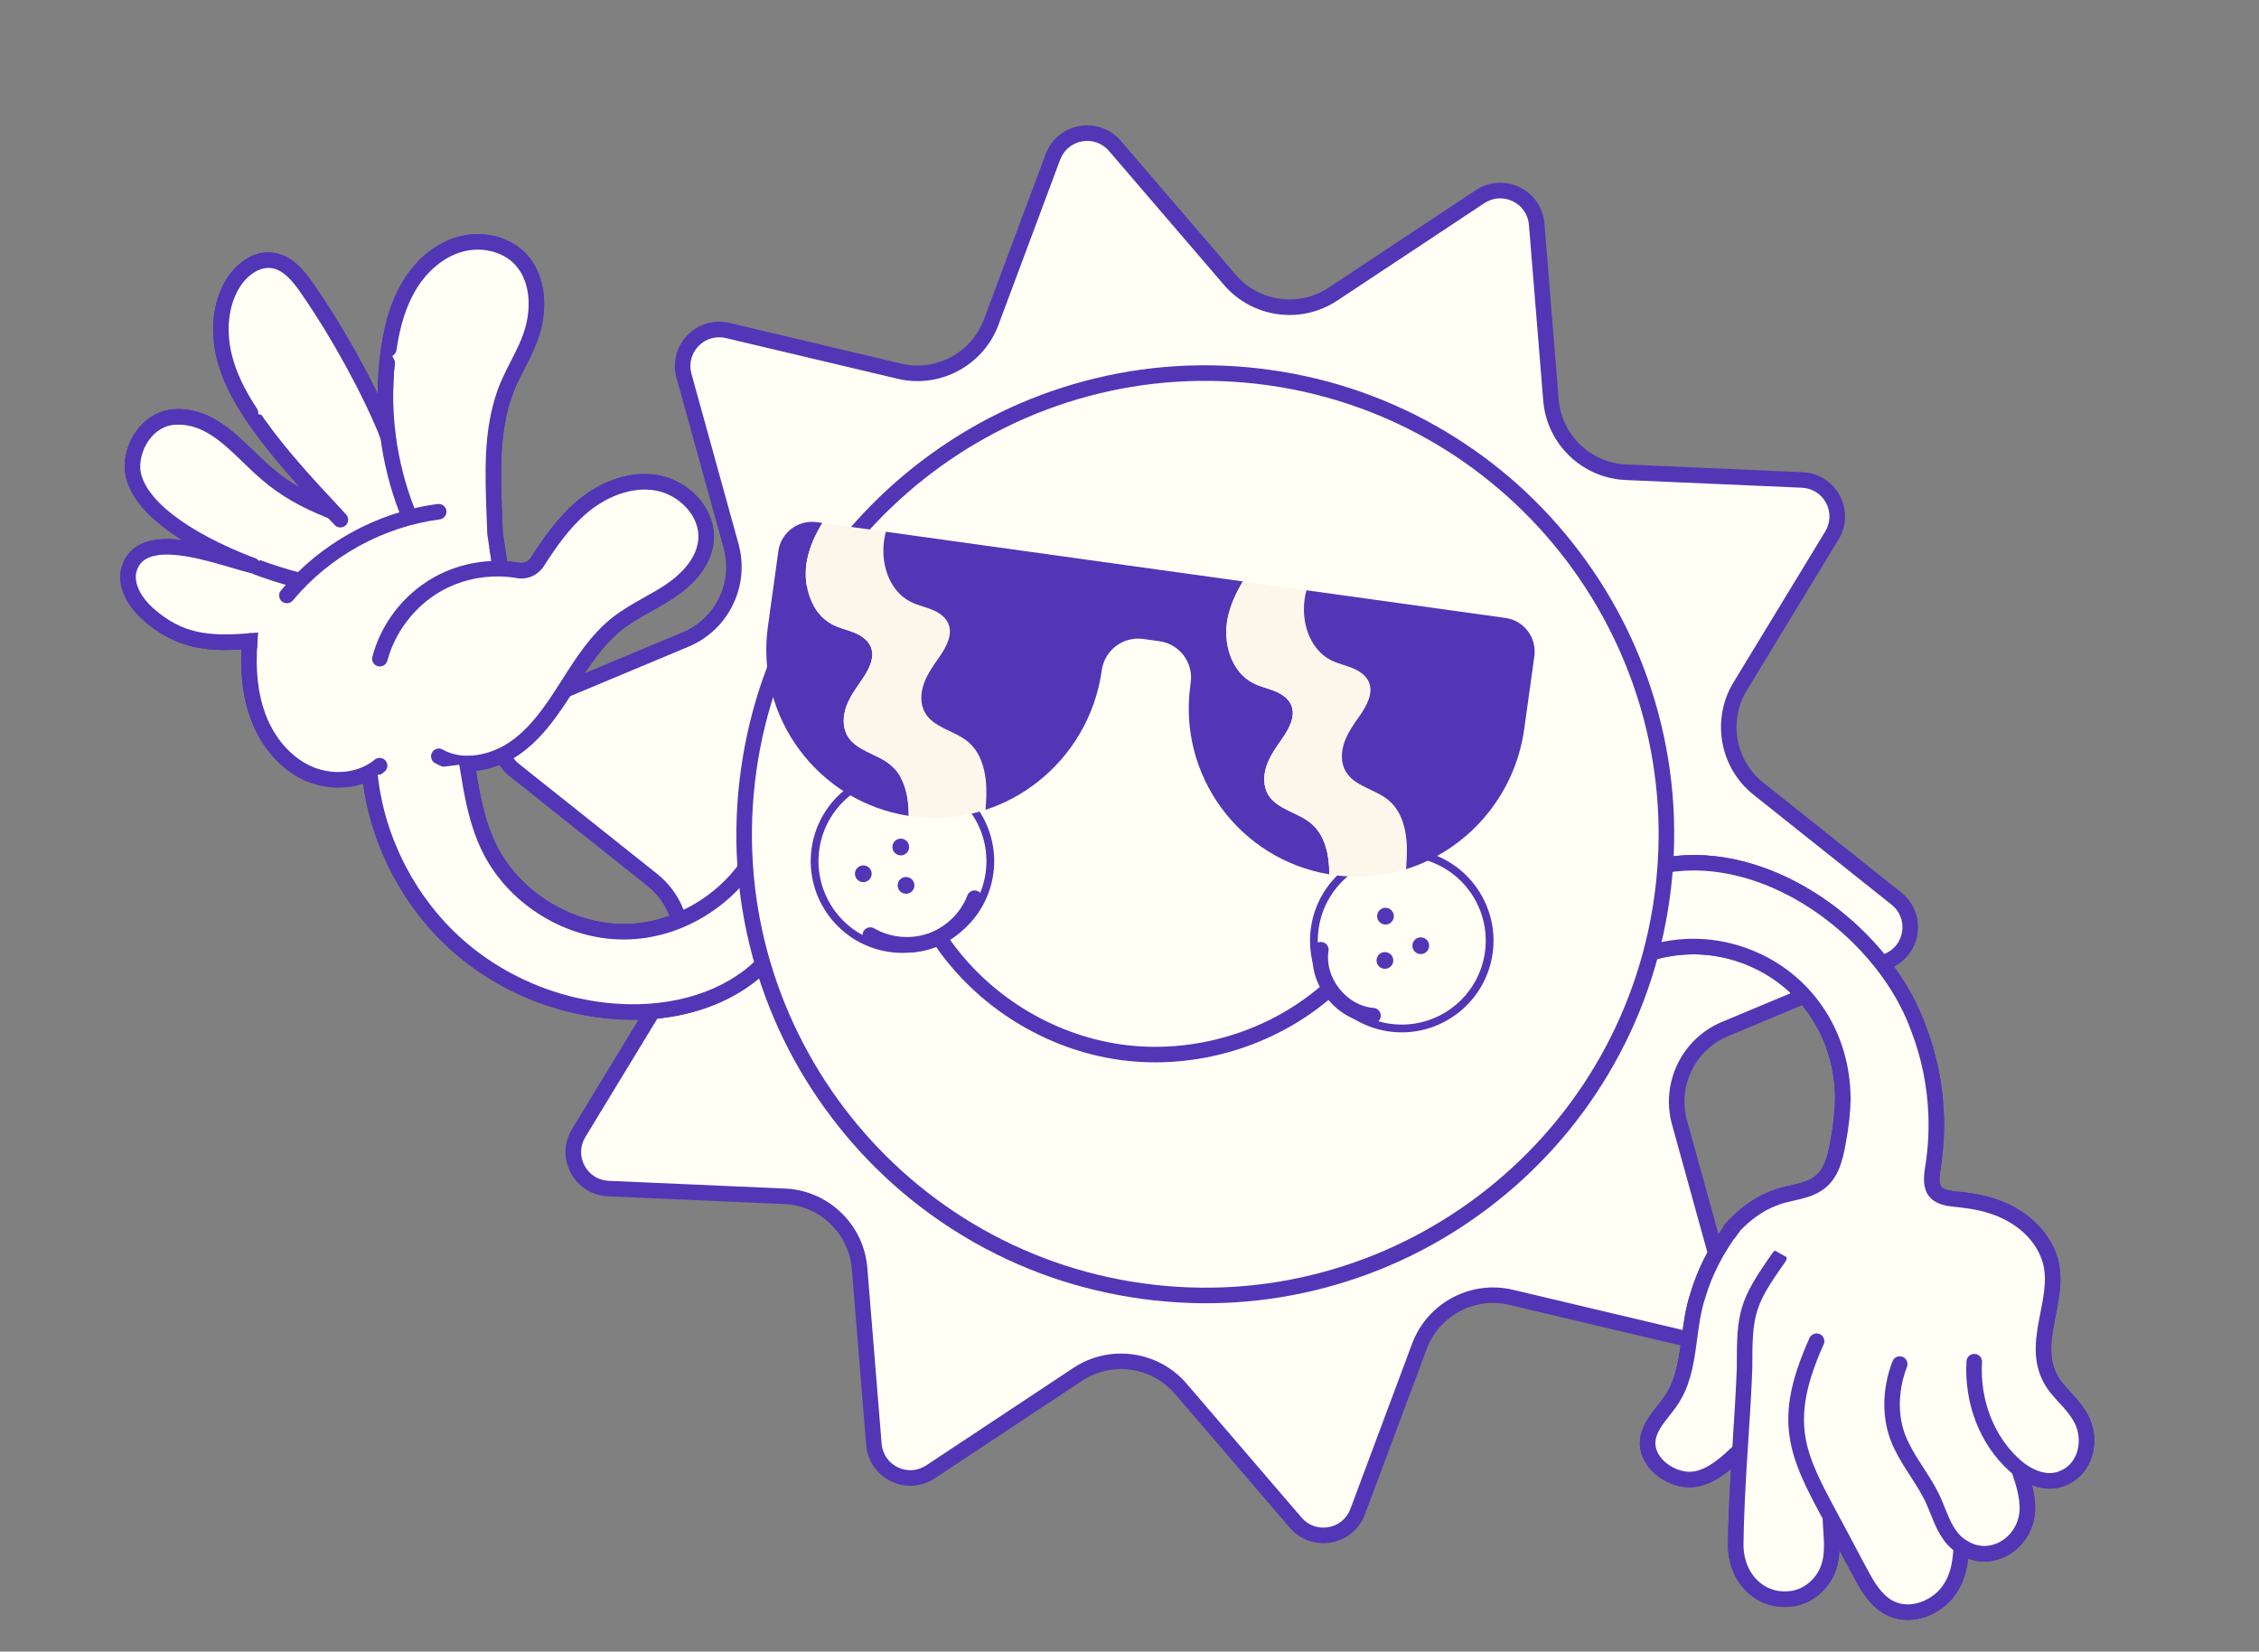
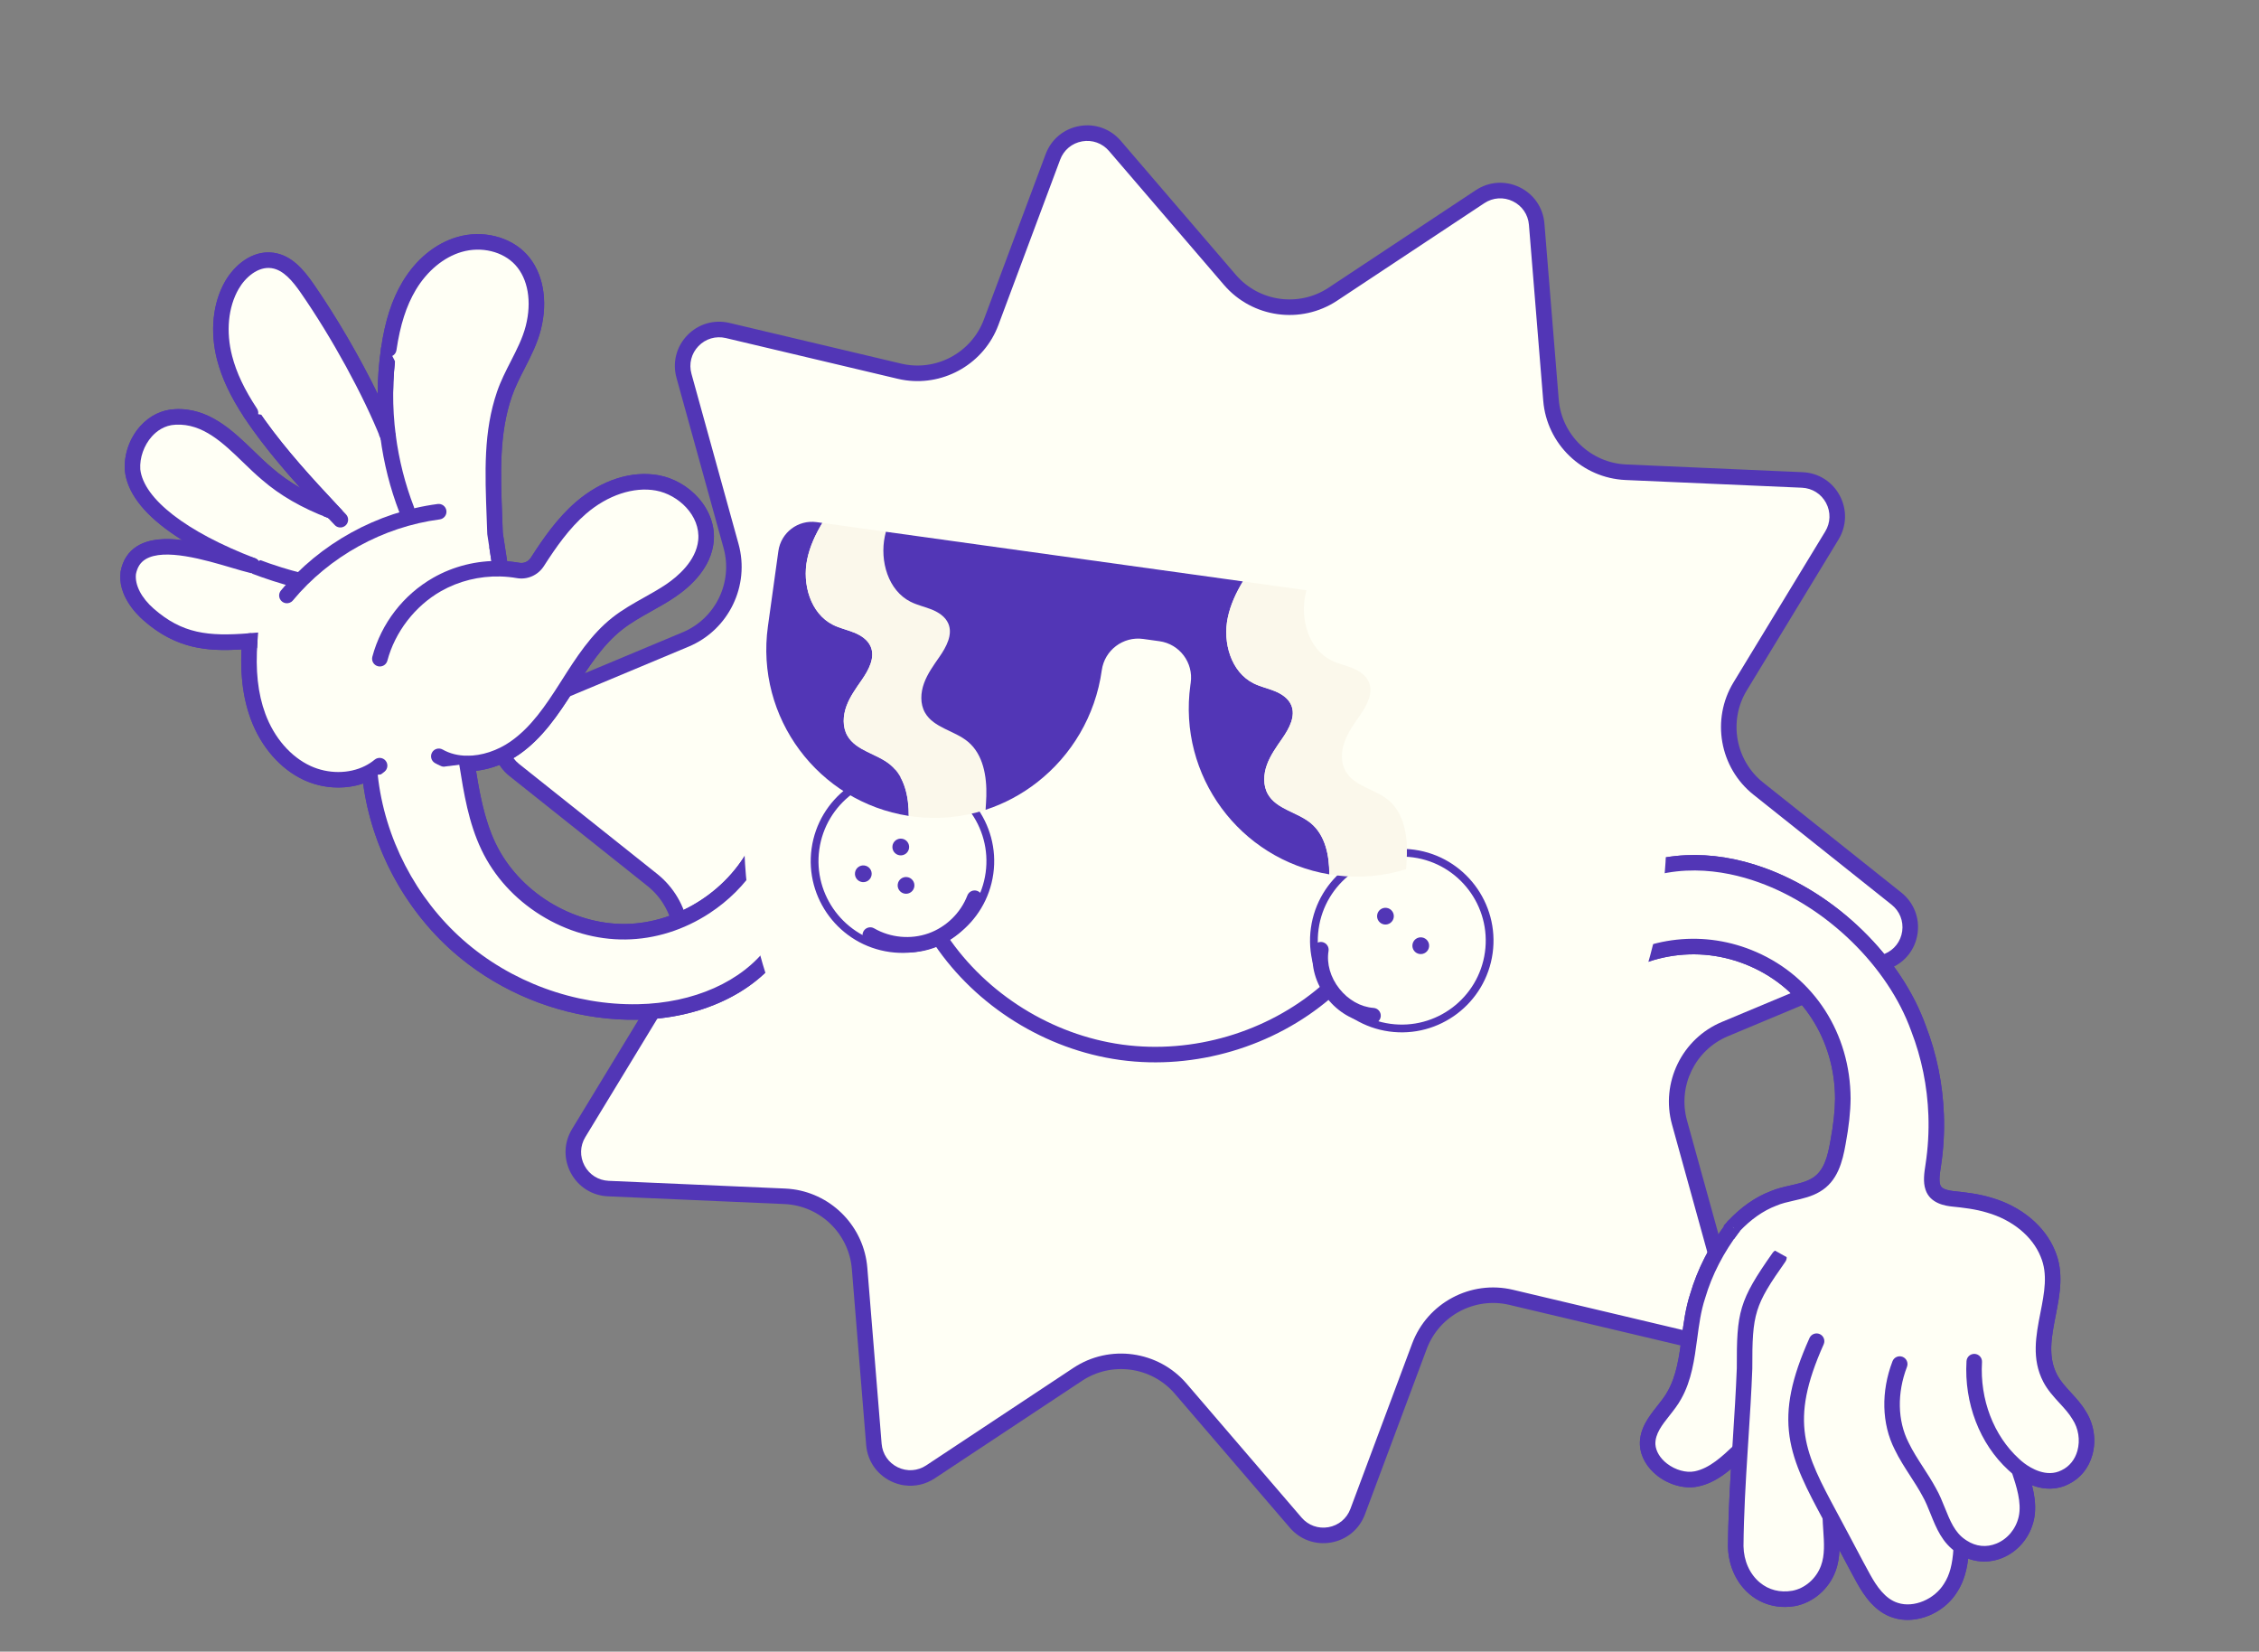
<svg xmlns="http://www.w3.org/2000/svg" width="435" height="318" viewBox="0 0 435 318" fill="none">
  <rect x="0" y="0" width="435" height="318" fill="#808080" stroke="none" />
  <g clip-path="url(#clip0_4_995)">
    <path d="M363.517 185.019L332.152 198.136C325.123 201.076 321.378 208.784 323.41 216.127L332.477 248.897C333.905 254.056 329.279 258.856 324.072 257.621L290.986 249.782C283.565 248.024 275.996 252.065 273.328 259.209L261.435 291.046C259.56 296.063 252.991 297.232 249.503 293.168L227.356 267.375C222.388 261.587 213.886 260.405 207.527 264.617L179.182 283.389C174.716 286.347 168.717 283.43 168.282 278.092L165.527 244.219C164.909 236.617 158.73 230.666 151.111 230.331L117.141 228.845C111.795 228.611 108.655 222.73 111.436 218.159L129.1 189.106C133.058 182.596 131.558 174.159 125.598 169.413L99.002 148.235C94.815 144.902 95.733 138.302 100.67 136.237L132.035 123.12C139.065 120.18 142.81 112.472 140.778 105.13L131.711 72.359C130.283 67.2 134.909 62.4 140.116 63.635L173.201 71.474C180.623 73.233 188.191 69.191 190.86 62.047L202.753 30.21C204.627 25.194 211.197 24.025 214.685 28.088L236.832 53.882C241.8 59.669 250.302 60.851 256.661 56.639L285.005 37.867C289.472 34.91 295.471 37.826 295.906 43.164L298.661 77.038C299.279 84.639 305.458 90.59 313.077 90.925L347.046 92.411C352.392 92.646 355.533 98.526 352.752 103.097L335.087 132.15C331.129 138.66 332.629 147.097 338.59 151.843L365.186 173.021C369.372 176.354 368.455 182.955 363.517 185.019Z" fill="#FFFFF5" />
    <path d="M174.148 285.985C173.268 285.863 172.399 285.6 171.565 285.195C168.823 283.863 167.036 281.252 166.791 278.212L164.036 244.339C163.479 237.503 157.898 232.124 151.043 231.824L117.074 230.338C114.029 230.204 111.355 228.521 109.92 225.832C108.485 223.144 108.573 219.983 110.158 217.38L127.823 188.327C131.381 182.475 130.023 174.844 124.666 170.579L98.07 149.401C95.687 147.503 94.515 144.569 94.934 141.551C95.354 138.533 97.282 136.031 100.093 134.855L131.458 121.737C137.776 119.095 141.164 112.125 139.337 105.524L130.27 72.754C129.456 69.817 130.233 66.754 132.347 64.558C134.461 62.364 137.495 61.473 140.459 62.174L173.545 70.013C180.217 71.592 187.058 67.943 189.459 61.518L201.352 29.681C202.419 26.825 204.848 24.8 207.852 24.267C210.854 23.733 213.832 24.796 215.819 27.11L237.966 52.905C242.435 58.11 250.116 59.178 255.837 55.391L284.181 36.616C286.724 34.933 289.879 34.723 292.622 36.055C295.364 37.387 297.15 39.998 297.398 43.038L300.153 76.911C300.709 83.747 306.295 89.126 313.145 89.426L347.115 90.912C350.16 91.044 352.834 92.729 354.268 95.418C355.703 98.108 355.615 101.266 354.033 103.871L336.368 132.923C332.81 138.775 334.168 146.406 339.525 150.671L366.121 171.849C368.504 173.748 369.676 176.681 369.257 179.699C368.837 182.717 366.908 185.221 364.098 186.395L332.733 199.513C326.415 202.155 323.027 209.125 324.854 215.726L333.921 248.496C334.735 251.434 333.958 254.497 331.844 256.693C329.73 258.886 326.696 259.775 323.732 259.076L290.646 251.237C283.976 249.659 277.132 253.308 274.732 259.732L262.839 291.569C261.771 294.426 259.343 296.451 256.339 296.984C253.337 297.517 250.359 296.456 248.372 294.14L226.225 268.345C221.758 263.14 214.074 262.072 208.354 265.86L180.01 284.632C178.239 285.804 176.17 286.262 174.15 285.981L174.148 285.985ZM152.741 228.98C160.365 230.04 166.38 236.289 167.014 244.096L169.769 277.969C169.93 279.945 171.089 281.639 172.872 282.505C174.653 283.372 176.705 283.234 178.356 282.14L206.7 263.368C213.674 258.75 223.041 260.053 228.49 266.398L250.637 292.194C251.926 293.697 253.861 294.386 255.812 294.041C257.762 293.693 259.342 292.378 260.035 290.524L271.928 258.687C274.854 250.854 283.198 246.401 291.331 248.33L324.416 256.169C326.343 256.626 328.314 256.047 329.687 254.621C331.06 253.195 331.566 251.204 331.038 249.296L321.97 216.526C319.743 208.479 323.872 199.979 331.576 196.759L362.942 183.641C364.768 182.877 366.02 181.251 366.293 179.291C366.566 177.33 365.804 175.425 364.256 174.192L337.66 153.014C331.126 147.813 329.473 138.51 333.811 131.376L351.476 102.323C352.504 100.631 352.561 98.578 351.629 96.832C350.697 95.085 348.961 93.992 346.981 93.904L313.012 92.419C304.662 92.051 297.849 85.494 297.171 77.16L294.416 43.287C294.255 41.311 293.096 39.617 291.313 38.751C289.532 37.884 287.48 38.022 285.83 39.116L257.485 57.89C250.511 62.508 241.145 61.205 235.695 54.86L213.549 29.064C212.257 27.561 210.322 26.872 208.373 27.217C206.423 27.565 204.843 28.88 204.15 30.735L192.257 62.571C189.517 69.908 182.023 74.279 174.401 73.219C173.885 73.147 173.37 73.052 172.855 72.928L139.769 65.09C137.842 64.634 135.871 65.212 134.498 66.637C133.125 68.063 132.62 70.054 133.148 71.962L142.215 104.732C144.442 112.779 140.313 121.279 132.609 124.499L101.244 137.617C99.417 138.381 98.165 140.007 97.892 141.967C97.62 143.928 98.381 145.834 99.93 147.066L126.526 168.244C133.059 173.445 134.712 182.749 130.374 189.883L112.71 218.935C111.681 220.627 111.624 222.68 112.556 224.426C113.488 226.173 115.225 227.266 117.204 227.354L151.174 228.839C151.703 228.863 152.225 228.91 152.741 228.982L152.741 228.98Z" fill="#5236B6" />
    <path d="M63.814 98.232C58.881 92.965 54 87.634 49.807 81.775C49.271 81.024 48.747 80.266 48.242 79.495C46.082 76.222 44.243 72.73 43.261 68.946C42.046 64.271 42.248 59.078 44.659 54.892C46.281 52.065 49.317 49.672 52.535 50.156C55.434 50.592 57.493 53.137 59.165 55.547C64.761 63.621 71.098 74.873 74.735 84C74.01 78.426 74.048 72.755 74.866 67.199C75.492 62.964 76.592 58.725 78.783 55.048C80.974 51.367 84.361 48.266 88.472 47.069C92.589 45.87 97.422 46.831 100.32 49.987C103.463 53.403 103.837 58.633 102.685 63.132C101.536 67.631 98.641 71.486 97.134 75.879C94.314 84.112 94.98 92.759 95.321 102.708L96.361 109.495C97.508 109.525 98.657 109.635 99.785 109.833C101.233 110.084 102.689 109.413 103.482 108.174C105.905 104.395 108.494 100.701 111.878 97.778C115.915 94.297 121.337 92.018 126.58 92.978C131.823 93.937 136.451 98.824 135.94 104.129C135.547 108.149 132.507 111.432 129.167 113.701C125.824 115.965 122.035 117.555 118.861 120.057C114.781 123.269 111.972 127.785 109.18 132.169C106.394 136.55 103.436 141 99.178 143.98C96.491 145.858 93.157 147.028 89.919 146.996L89.92 147.056C90.79 152.489 91.689 158.004 94.055 162.97C98.764 172.841 109.49 179.519 120.427 179.389C131.361 179.256 141.923 172.319 146.389 162.34L149.455 182.57C143.676 190.889 133.013 194.641 122.888 194.839C110.297 195.076 97.678 190.449 88.231 182.129C78.782 173.805 72.599 161.87 71.251 149.35L70.962 148.803C67.374 150.606 62.864 150.535 59.175 148.83C54.702 146.764 51.421 142.597 49.704 137.98C47.989 133.37 47.71 128.321 48.093 123.414C40.397 124.034 34.736 123.677 28.617 118.312C26.361 116.341 24.318 113.388 24.7 110.302C26.486 100.806 42.587 107.458 48.605 108.881C38.717 105.109 26.376 98.452 25.529 90.478C25.2 85.696 28.689 80.469 33.756 80.276C41.357 79.874 46.182 86.851 51.426 91.24C55.029 94.374 59.264 96.644 63.712 98.33L63.813 98.234L63.814 98.232Z" fill="#FFFFF5" />
    <path d="M114.874 195.852C104.708 194.439 94.946 190.037 87.244 183.255C77.861 174.987 71.599 163.243 69.929 150.856C66.343 152.069 62.135 151.85 58.55 150.192C54.021 148.098 50.288 143.839 48.307 138.506C46.86 134.618 46.266 130.196 46.501 125.033C39.98 125.446 33.964 124.991 27.637 119.439C26.128 118.121 22.67 114.571 23.223 110.12L23.229 110.074L23.235 110.027C23.648 107.836 24.733 106.189 26.462 105.132C28.741 103.739 31.83 103.58 35.098 103.987C34.322 103.502 33.558 102.999 32.818 102.476C27.429 98.663 24.477 94.678 24.048 90.637L24.042 90.582C23.834 87.541 24.948 84.348 27.024 82.037C28.82 80.036 31.188 78.882 33.692 78.784C40.196 78.445 44.815 82.916 48.89 86.861C50.093 88.024 51.229 89.124 52.39 90.096L52.411 90.114C54.03 91.523 55.824 92.792 57.819 93.934C54.6 90.358 51.427 86.603 48.595 82.646C47.99 81.799 47.469 81.039 46.995 80.317C44.419 76.411 42.723 72.814 41.817 69.325C40.398 63.857 40.963 58.326 43.365 54.15C45.03 51.247 48.464 48.083 52.675 48.669C52.702 48.673 52.73 48.676 52.76 48.681C56.153 49.191 58.436 51.874 60.395 54.699C64.825 61.088 69.291 68.782 72.726 75.833C72.737 72.868 72.956 69.91 73.389 66.985C74.166 61.725 75.473 57.69 77.503 54.286C80.093 49.936 83.842 46.863 88.059 45.637C92.917 44.221 98.288 45.563 101.426 48.979C104.574 52.4 105.589 57.831 104.138 63.504C103.458 66.163 102.223 68.578 101.03 70.915C100.083 72.764 99.19 74.514 98.553 76.367C96.097 83.537 96.384 91.068 96.717 99.789C96.751 100.706 96.786 101.633 96.819 102.572L97.661 108.067C98.476 108.129 99.275 108.227 100.052 108.363C100.899 108.505 101.75 108.121 102.231 107.371C104.638 103.616 107.355 99.719 110.91 96.649C115.811 92.424 121.627 90.551 126.857 91.509C129.752 92.039 132.556 93.656 134.552 95.942C136.691 98.398 137.716 101.356 137.435 104.274C136.947 109.253 133.131 112.821 130.015 114.938C128.542 115.936 126.992 116.805 125.493 117.644C123.454 118.786 121.53 119.863 119.794 121.232C116.037 124.191 113.325 128.456 110.701 132.579L110.45 132.975C107.459 137.677 104.414 142.15 100.044 145.209C97.52 146.971 94.546 148.096 91.661 148.409C92.434 153.16 93.347 157.991 95.414 162.331C99.846 171.62 110.127 178.021 120.419 177.898C130.709 177.775 140.83 171.126 145.035 161.734L147.115 157.088L151.031 182.938L150.692 183.425C145.239 191.275 134.86 196.103 122.925 196.336C120.237 196.387 117.545 196.222 114.881 195.851L114.874 195.852ZM71.601 146.814L72.704 148.909L72.734 149.194C74.042 161.338 80.05 172.935 89.216 181.012C98.382 189.081 110.644 193.578 122.858 193.347C133.586 193.138 142.887 188.98 147.886 182.196L145.575 166.939C143.307 170.41 140.279 173.429 136.654 175.81C131.7 179.062 126.097 180.818 120.445 180.885C114.794 180.953 109.147 179.334 104.115 176.202C99.084 173.071 95.14 168.72 92.707 163.617C90.222 158.403 89.319 152.757 88.444 147.295L88.427 147.189L88.4 145.489L89.933 145.504C92.725 145.53 95.783 144.53 98.319 142.757C102.241 140.013 104.986 135.975 107.916 131.37L108.167 130.976C110.926 126.641 113.776 122.159 117.932 118.886C119.852 117.375 121.97 116.188 124.019 115.04C125.463 114.229 126.96 113.392 128.324 112.467C130.44 111.028 134.052 108.012 134.446 103.988C134.903 99.259 130.605 95.238 126.306 94.451C122.034 93.667 116.997 95.336 112.848 98.913C109.582 101.731 107.019 105.419 104.734 108.984C103.602 110.75 101.557 111.662 99.524 111.308C98.495 111.126 97.416 111.021 96.317 110.991L95.069 110.958L93.822 102.761C93.788 101.794 93.753 100.843 93.718 99.902C93.374 90.882 93.078 83.095 95.713 75.397C96.419 73.341 97.403 71.415 98.356 69.553C99.528 67.263 100.633 65.099 101.232 62.764C102.432 58.074 101.676 53.678 99.216 51.002C96.828 48.404 92.678 47.4 88.885 48.507C85.447 49.507 82.231 52.171 80.06 55.814C78.238 58.872 77.055 62.558 76.336 67.418C75.539 72.826 75.496 78.339 76.208 83.808L77.745 95.612L73.337 84.554C69.961 76.084 63.912 65.031 57.928 56.397C56.351 54.123 54.578 51.973 52.304 51.631C52.289 51.629 52.272 51.627 52.257 51.625C49.692 51.268 47.241 53.376 45.946 55.634C43.928 59.137 43.475 63.851 44.7 68.566C45.534 71.775 47.054 74.983 49.482 78.667C49.935 79.359 50.438 80.089 51.017 80.902C55.181 86.72 60.157 92.146 64.897 97.205L65.908 98.286L64.056 100.057L63.175 99.723C58.148 97.817 53.867 95.344 50.45 92.372C49.21 91.333 47.985 90.147 46.801 89.002C42.984 85.308 39.037 81.487 33.829 81.763L33.808 81.765C31.638 81.847 30.125 83.042 29.237 84.029C27.72 85.717 26.869 88.134 27.012 90.342C27.64 96.028 35.905 102.433 49.132 107.48L48.254 110.331C47.259 110.095 46.045 109.737 44.642 109.322C39.455 107.788 31.617 105.471 28.01 107.677C27.032 108.276 26.43 109.208 26.171 110.528C25.934 112.619 27.21 115.103 29.593 117.185C35.081 121.999 40.087 122.557 47.966 121.924L49.712 121.783L49.575 123.529C49.148 129.002 49.646 133.559 51.096 137.458C52.804 142.057 55.974 145.708 59.793 147.472C63.16 149.026 67.178 149.025 70.281 147.466L71.591 146.808L71.601 146.814Z" fill="#5236B6" />
    <path d="M74.864 67.203C74.045 72.761 74.007 78.43 74.733 84.004C75.359 88.832 76.558 93.588 78.311 98.131" fill="#FFFFF5" />
    <path d="M78.105 99.611C77.584 99.539 77.117 99.194 76.914 98.667C75.127 94.036 73.894 89.167 73.249 84.195C72.501 78.453 72.548 72.663 73.383 66.982C73.502 66.168 74.255 65.607 75.067 65.72L75.08 65.722C75.898 65.842 76.46 66.601 76.34 67.419C75.543 72.827 75.5 78.342 76.212 83.811C76.828 88.547 78 93.185 79.703 97.593C80.001 98.364 79.615 99.228 78.845 99.526C78.599 99.622 78.346 99.647 78.102 99.613L78.105 99.611Z" fill="#5236B6" />
    <path d="M74.864 67.203C75.489 62.967 76.589 58.729 78.78 55.052C80.971 51.371 84.358 48.269 88.47 47.073C92.586 45.874 97.419 46.835 100.318 49.991C103.46 53.407 103.834 58.637 102.683 63.136C101.533 67.635 98.639 71.49 97.131 75.883C94.311 84.116 94.978 92.763 95.319 102.712L96.358 109.499" fill="#FFFFF5" />
    <path d="M96.155 110.979C95.518 110.891 94.986 110.394 94.885 109.725L93.845 102.938C93.836 102.881 93.831 102.822 93.828 102.764C93.795 101.797 93.759 100.846 93.724 99.905C93.38 90.885 93.084 83.098 95.719 75.4C96.425 73.344 97.409 71.418 98.362 69.556C99.534 67.266 100.639 65.102 101.238 62.767C102.438 58.077 101.682 53.681 99.222 51.005C96.834 48.407 92.684 47.403 88.891 48.51C85.453 49.51 82.237 52.174 80.066 55.817C78.244 58.875 77.061 62.561 76.342 67.421C76.222 68.235 75.47 68.796 74.658 68.683L74.645 68.681C73.827 68.561 73.265 67.802 73.385 66.984C74.162 61.724 75.469 57.689 77.498 54.287C80.088 49.937 83.838 46.865 88.055 45.638C92.913 44.222 98.284 45.564 101.422 48.98C104.57 52.402 105.585 57.833 104.134 63.506C103.454 66.164 102.219 68.579 101.025 70.916C100.078 72.766 99.186 74.515 98.549 76.369C96.092 83.538 96.379 91.07 96.712 99.791C96.746 100.707 96.781 101.635 96.815 102.573L97.841 109.274C97.966 110.089 97.406 110.852 96.59 110.977C96.443 111 96.298 110.999 96.157 110.98L96.155 110.979Z" fill="#5236B6" />
    <path d="M48.241 79.497C48.746 80.268 49.273 81.026 49.806 81.778C53.999 87.636 58.878 92.969 63.813 98.234C64.391 98.844 64.965 99.457 65.542 100.067" fill="#FFFFF5" />
    <path d="M65.336 101.546C65.013 101.501 64.702 101.35 64.459 101.094C64.171 100.791 63.888 100.489 63.601 100.183C63.311 99.876 63.02 99.568 62.729 99.26C57.916 94.122 52.863 88.614 48.591 82.643C47.986 81.796 47.465 81.036 46.992 80.315C46.538 79.624 46.731 78.698 47.422 78.245C48.112 77.791 49.038 77.984 49.492 78.675C49.943 79.365 50.446 80.094 51.025 80.908C55.189 86.726 60.164 92.152 64.904 97.211C65.192 97.514 65.485 97.826 65.778 98.136C66.062 98.437 66.344 98.737 66.627 99.037C67.195 99.635 67.169 100.583 66.57 101.15C66.228 101.476 65.77 101.606 65.336 101.546Z" fill="#5236B6" />
    <path d="M74.73 84.004C71.093 74.877 64.759 63.625 59.16 55.551C57.488 53.141 55.429 50.595 52.53 50.16C49.31 49.675 46.276 52.071 44.654 54.896C42.244 59.082 42.044 64.273 43.256 68.949C44.239 72.731 46.08 76.223 48.237 79.498" fill="#FFFFF5" />
    <path d="M74.526 85.485C74.013 85.413 73.549 85.075 73.343 84.557C69.967 76.087 63.918 65.034 57.934 56.4C56.357 54.126 54.584 51.976 52.31 51.634C52.295 51.632 52.278 51.63 52.264 51.627C49.698 51.271 47.247 53.379 45.952 55.637C43.934 59.14 43.481 63.854 44.706 68.569C45.54 71.778 47.06 74.986 49.488 78.67C49.942 79.358 49.753 80.287 49.064 80.741C48.376 81.195 47.447 81.005 46.993 80.317C44.413 76.406 42.719 72.811 41.811 69.322C40.392 63.854 40.957 58.323 43.361 54.147C45.026 51.244 48.46 48.081 52.671 48.666C52.699 48.67 52.726 48.674 52.756 48.678C56.149 49.188 58.432 51.871 60.391 54.696C66.494 63.499 72.668 74.786 76.12 83.449C76.425 84.216 76.052 85.085 75.285 85.392C75.037 85.491 74.776 85.519 74.526 85.485Z" fill="#5236B6" />
    <path d="M48.623 108.886C51.88 110.13 54.871 111.057 57.091 111.62L48.623 108.886Z" fill="#FFFFF5" />
    <path d="M56.887 113.099C56.832 113.091 56.78 113.082 56.724 113.067C54.156 112.417 51.09 111.428 48.089 110.282C47.317 109.987 46.931 109.123 47.225 108.351C47.52 107.579 48.383 107.193 49.156 107.488C53.062 108.982 56.034 109.809 57.456 110.168C58.256 110.37 58.74 111.183 58.538 111.983C58.351 112.729 57.63 113.2 56.885 113.096L56.887 113.099Z" fill="#5236B6" />
    <path d="M63.712 98.33C59.264 96.644 55.029 94.374 51.426 91.24C46.182 86.851 41.357 79.874 33.756 80.276C28.689 80.469 25.2 85.696 25.529 90.478C26.375 98.454 38.717 105.109 48.605 108.881" fill="#FFFFF5" />
    <path d="M48.401 110.364C48.291 110.349 48.18 110.321 48.072 110.28C43.881 108.682 37.832 106.03 32.814 102.477C27.424 98.665 24.473 94.68 24.043 90.638C24.041 90.621 24.04 90.601 24.038 90.584C23.829 87.543 24.944 84.35 27.02 82.039C28.816 80.038 31.184 78.884 33.687 78.786C40.189 78.446 44.81 82.917 48.886 86.862C50.089 88.026 51.225 89.126 52.385 90.098L52.407 90.116C55.603 92.897 59.473 95.127 64.24 96.935C65.012 97.228 65.401 98.09 65.108 98.862C64.815 99.634 63.953 100.021 63.181 99.731C58.153 97.824 53.873 95.351 50.455 92.38C49.216 91.341 47.99 90.157 46.806 89.009C42.989 85.316 39.043 81.495 33.835 81.771C33.829 81.77 33.82 81.771 33.813 81.772C31.644 81.854 30.13 83.049 29.243 84.036C27.725 85.724 26.874 88.141 27.017 90.349C27.645 96.035 35.91 102.44 49.137 107.487C49.909 107.782 50.295 108.644 50.001 109.416C49.747 110.079 49.073 110.458 48.399 110.364L48.401 110.364Z" fill="#5236B6" />
    <path d="M48.623 108.886L48.604 108.883C42.587 107.462 26.486 100.808 24.7 110.304C24.316 113.39 26.358 116.345 28.617 118.314C34.735 123.682 40.399 124.036 48.093 123.416" fill="#FFFFF5" />
    <path d="M39.191 124.888C35.33 124.351 31.541 122.867 27.633 119.439C26.124 118.121 22.666 114.57 23.218 110.12C23.223 110.088 23.227 110.058 23.231 110.027C23.644 107.836 24.729 106.188 26.458 105.131C31.198 102.233 39.462 104.676 45.496 106.459C46.851 106.859 48.021 107.205 48.935 107.423C49.687 107.592 50.204 108.313 50.096 109.089C49.982 109.907 49.236 110.478 48.418 110.364L48.401 110.362C48.354 110.356 48.308 110.347 48.262 110.336C47.267 110.101 46.053 109.742 44.649 109.327C39.462 107.793 31.625 105.477 28.017 107.683C27.04 108.282 26.438 109.214 26.179 110.534C25.942 112.624 27.218 115.108 29.601 117.19C35.089 122.004 40.095 122.562 47.974 121.929C48.798 121.862 49.517 122.476 49.583 123.3C49.65 124.122 49.037 124.843 48.213 124.909C45.106 125.158 42.127 125.298 39.189 124.89L39.191 124.888Z" fill="#5236B6" />
    <path d="M73.145 126.828C74.735 120.854 78.801 115.581 84.175 112.528C87.86 110.43 92.127 109.4 96.363 109.499C97.51 109.529 98.658 109.64 99.786 109.837C101.235 110.088 102.69 109.418 103.484 108.178C105.906 104.4 108.496 100.705 111.88 97.782C115.916 94.302 121.338 92.022 126.581 92.982C131.825 93.942 136.453 98.828 135.941 104.134C135.548 108.153 132.509 111.437 129.169 113.706C125.825 115.97 122.036 117.56 118.862 120.061C114.783 123.273 111.973 127.789 109.182 132.174C106.395 136.555 103.437 141.005 99.179 143.985C96.493 145.862 93.159 147.033 89.921 147C88.026 146.985 86.171 146.557 84.498 145.615" fill="#FFFFF5" />
    <path d="M88.099 148.366C86.545 148.15 85.092 147.666 83.766 146.921C83.047 146.517 82.792 145.604 83.196 144.884C83.6 144.164 84.511 143.909 85.233 144.313C86.614 145.092 88.197 145.493 89.935 145.506C92.729 145.533 95.787 144.533 98.326 142.758C102.247 140.014 104.992 135.976 107.922 131.371L108.173 130.977C110.932 126.642 113.782 122.16 117.939 118.887C119.859 117.376 121.977 116.189 124.025 115.04C125.47 114.23 126.966 113.393 128.33 112.468C130.447 111.029 134.059 108.013 134.452 103.989C134.909 99.26 130.611 95.239 126.312 94.451C122.034 93.667 117.003 95.337 112.854 98.914C109.588 101.732 107.025 105.42 104.74 108.985C103.609 110.751 101.563 111.663 99.53 111.309C98.501 111.127 97.423 111.022 96.323 110.992C92.286 110.896 88.34 111.876 84.915 113.825C79.927 116.663 76.066 121.666 74.59 127.212C74.377 128.011 73.557 128.483 72.761 128.273C71.963 128.061 71.488 127.242 71.7 126.444C73.403 120.045 77.681 114.501 83.435 111.228C87.331 109.011 91.812 107.896 96.396 108.006C97.648 108.04 98.873 108.16 100.043 108.366C100.89 108.508 101.741 108.124 102.222 107.374C104.629 103.619 107.346 99.722 110.901 96.652C115.802 92.427 121.618 90.554 126.848 91.512C129.743 92.042 132.547 93.659 134.542 95.945C136.682 98.401 137.707 101.359 137.426 104.277C136.938 109.256 133.122 112.824 130.006 114.941C128.533 115.939 126.983 116.808 125.484 117.647C123.445 118.789 121.521 119.866 119.785 121.235C116.028 124.194 113.316 128.459 110.692 132.582L110.441 132.978C107.45 137.68 104.405 142.153 100.035 145.212C96.998 147.333 93.306 148.532 89.904 148.499C89.288 148.495 88.685 148.45 88.097 148.368L88.099 148.366Z" fill="#5236B6" />
    <path d="M48.094 123.418C47.711 128.327 47.99 133.374 49.706 137.985C51.42 142.602 54.704 146.768 59.176 148.835C62.865 150.54 67.376 150.611 70.964 148.807C71.721 148.43 72.439 147.963 73.1 147.414" fill="#FFFFF5" />
    <path d="M62.94 151.473C61.43 151.263 59.941 150.836 58.546 150.191C54.017 148.098 50.284 143.838 48.303 138.505C46.698 134.188 46.141 129.215 46.604 123.301C46.669 122.478 47.388 121.863 48.211 121.927C49.036 121.993 49.65 122.712 49.585 123.535C49.158 129.007 49.656 133.565 51.106 137.464C52.814 142.062 55.984 145.713 59.803 147.477C63.169 149.032 67.188 149.03 70.291 147.472C70.956 147.14 71.578 146.735 72.145 146.266C72.781 145.74 73.724 145.828 74.25 146.462C74.776 147.098 74.688 148.04 74.054 148.567C73.313 149.182 72.498 149.713 71.631 150.146C69.038 151.45 65.947 151.893 62.942 151.475L62.94 151.473Z" fill="#5236B6" />
    <path d="M55.246 114.653C62.522 105.893 73.182 100.005 84.478 98.521L55.246 114.653Z" fill="#FFFFF5" />
    <path d="M55.038 116.133C54.772 116.096 54.513 115.987 54.291 115.803C53.655 115.275 53.568 114.334 54.096 113.698C61.616 104.644 72.618 98.572 84.283 97.038C85.102 96.93 85.852 97.507 85.96 98.326C86.068 99.145 85.492 99.895 84.673 100.003C73.746 101.441 63.439 107.128 56.396 115.611C56.053 116.025 55.535 116.205 55.038 116.136L55.038 116.133Z" fill="#5236B6" />
    <path d="M71.25 149.354C72.598 161.873 78.781 173.809 88.23 182.134C97.68 190.454 110.297 195.08 122.887 194.843C133.015 194.645 143.677 190.894 149.454 182.574L146.388 162.344C141.922 172.323 131.36 179.26 120.427 179.393C109.489 179.526 98.764 172.845 94.055 162.974C91.688 158.01 90.789 152.494 89.919 147.061" fill="#FFFFF5" />
    <path d="M114.874 195.852C104.708 194.439 94.946 190.037 87.244 183.255C77.523 174.69 71.153 162.392 69.766 149.514C69.677 148.693 70.272 147.957 71.092 147.868C71.915 147.78 72.65 148.374 72.738 149.194C74.046 161.339 80.054 172.936 89.22 181.012C98.386 189.082 110.648 193.579 122.862 193.348C133.591 193.139 142.891 188.98 147.89 182.197L145.579 166.94C143.311 170.41 140.283 173.43 136.658 175.81C131.704 179.062 126.101 180.818 120.45 180.886C114.799 180.954 109.151 179.334 104.12 176.203C99.088 173.071 95.144 168.72 92.711 163.617C90.226 158.404 89.323 152.757 88.448 147.296C88.318 146.48 88.873 145.714 89.689 145.584C90.505 145.454 91.27 146.009 91.401 146.825C92.242 152.077 93.11 157.507 95.41 162.331C99.842 171.62 110.123 178.021 120.415 177.897C130.704 177.774 140.826 171.125 145.031 161.733C145.303 161.128 145.939 160.773 146.597 160.862L146.601 160.863C147.257 160.954 147.774 161.465 147.873 162.119L150.938 182.349C150.996 182.726 150.906 183.112 150.687 183.427C145.234 191.276 134.856 196.104 122.921 196.337C120.232 196.388 117.541 196.223 114.876 195.853L114.874 195.852Z" fill="#5236B6" />
    <path d="M352.453 291.993C352.521 295.275 353.229 298.859 352.052 301.989C350.988 304.883 348.394 307.211 345.343 307.759C339.005 308.816 334.345 303.832 334.241 297.7C334.292 291.561 334.649 285.458 335.037 279.352L334.928 279.346C332.579 281.569 329.933 284.088 326.623 284.747C322.639 285.551 317.511 282.307 317.275 278.148C317.127 274.311 320.727 271.755 322.419 268.625C325.634 262.95 324.858 255.721 326.913 249.52C328.339 244.655 330.768 240.137 333.833 236.112L333.829 236.107C335.983 233.828 338.519 231.885 341.469 230.758C344.1 229.623 347.25 229.6 349.669 228.16C352.544 226.493 353.368 223.173 353.933 219.979C354.45 217.188 354.836 214.351 354.862 211.509C354.75 185.608 325.007 172.782 305.938 190.307L310.539 170.369C332.404 157.382 361.615 176.267 369.426 197.984C371.483 203.311 372.627 208.989 372.831 214.702C372.951 217.95 372.754 221.21 372.261 224.427C372.035 225.883 371.803 227.429 372.203 228.584C372.724 230.202 374.46 230.629 375.985 230.809C378.356 231.046 380.754 231.334 383.033 232.028C387.841 233.406 392.403 236.612 394.325 241.359C397.643 249.116 390.793 257.724 394.797 265.38C396.194 268.047 398.803 269.869 400.334 272.443C402.912 276.35 402.084 282.275 397.661 284.407C394.741 285.902 391.448 284.828 388.943 282.951L388.847 283.08C389.815 286.013 390.862 289.284 390.19 292.321C388.945 297.861 382.835 301.094 377.918 297.877L377.651 298.278C377.495 300.856 377.051 303.493 375.622 305.696C373.478 309.19 368.847 311.286 365.011 310.035C362.11 309.144 360.254 306.482 358.831 303.92C357.463 301.451 356.176 298.952 354.845 296.464C354.007 294.876 353.205 293.391 352.452 291.988L352.453 291.993Z" fill="#FFFFF5" />
    <path d="M342.168 309.29C340.25 309.023 338.47 308.245 336.967 306.993C334.346 304.813 332.809 301.435 332.745 297.726L332.744 297.688C332.786 292.685 333.033 287.658 333.324 282.822C331.477 284.365 329.398 285.719 326.915 286.214C324.431 286.714 321.468 285.931 319.186 284.169C317.15 282.597 315.909 280.435 315.784 278.236L315.783 278.208C315.663 275.091 317.512 272.754 319.141 270.694C319.895 269.742 320.606 268.841 321.105 267.919L321.12 267.893C322.86 264.819 323.341 261.204 323.852 257.377C324.217 254.623 324.599 251.774 325.486 249.08C326.811 244.578 328.993 240.216 331.98 236.102L331.897 235.987L332.742 235.085C335.275 232.404 338.021 230.483 340.904 229.377C342.172 228.834 343.499 228.533 344.781 228.244C346.306 227.897 347.746 227.572 348.903 226.881C351.262 225.512 351.952 222.597 352.459 219.724C353.056 216.503 353.343 213.895 353.365 211.501C353.315 200.189 347.043 190.424 336.997 186.039C326.875 181.622 315.362 183.68 306.948 191.413L303.396 194.679L309.224 169.419L309.774 169.092C314.293 166.409 319.281 164.919 324.603 164.665C329.501 164.43 334.575 165.242 339.684 167.077C346.541 169.54 353.122 173.732 358.715 179.199C364.295 184.653 368.483 190.969 370.823 197.471C372.932 202.936 374.109 208.718 374.322 214.659C374.444 217.97 374.248 221.336 373.735 224.664C373.553 225.835 373.329 227.29 373.612 228.105L373.623 228.137C373.763 228.57 374.178 229.093 376.145 229.333C378.507 229.571 381.017 229.863 383.455 230.604C389.204 232.254 393.782 236.062 395.704 240.794C397.482 244.967 396.651 249.209 395.846 253.309C395.048 257.372 394.296 261.21 396.118 264.695C396.766 265.93 397.749 267.002 398.79 268.134C399.779 269.21 400.801 270.324 401.597 271.655C403.206 274.112 403.697 277.274 402.911 280.122C402.212 282.657 400.584 284.656 398.323 285.753C396.189 286.841 393.734 286.896 391.279 285.966C391.825 288.096 392.141 290.4 391.645 292.65C390.893 295.991 388.611 298.728 385.536 299.976C383.393 300.844 381.095 300.874 378.99 300.094C378.749 302.132 378.215 304.438 376.881 306.503C374.299 310.697 368.889 312.874 364.555 311.469C361.072 310.392 358.966 307.262 357.52 304.653C356.605 303.004 355.716 301.317 354.856 299.689C354.639 299.277 354.422 298.868 354.204 298.456C354.152 299.824 353.949 301.188 353.449 302.522C352.18 305.972 349.099 308.609 345.605 309.237C344.431 309.434 343.276 309.45 342.165 309.296L342.168 309.29ZM335.736 297.692C335.788 300.523 336.934 303.073 338.88 304.693C340.599 306.125 342.749 306.676 345.098 306.285C347.55 305.845 349.735 303.955 350.65 301.473C351.42 299.418 351.261 297.078 351.094 294.602C351.037 293.755 350.976 292.878 350.959 292.022L350.83 285.808L354.232 292.143C354.854 293.301 355.498 294.496 356.17 295.771C356.615 296.603 357.061 297.445 357.504 298.287C358.357 299.904 359.239 301.575 360.141 303.198C361.316 305.319 362.982 307.851 365.451 308.61L365.475 308.618C368.509 309.609 372.491 307.949 374.348 304.919L374.367 304.888C375.426 303.256 375.978 301.193 376.16 298.193L376.184 297.789L377.499 295.823L378.738 296.633C380.487 297.777 382.504 297.98 384.419 297.203C386.587 296.325 388.199 294.379 388.734 292C389.328 289.308 388.276 286.118 387.429 283.555L387.185 282.816L388.642 280.863L389.841 281.761C391.028 282.65 394.1 284.558 396.983 283.084L397.015 283.069C398.496 282.354 399.569 281.026 400.036 279.328C400.597 277.289 400.244 275.026 399.089 273.272L399.052 273.213C398.41 272.134 397.529 271.173 396.594 270.157C395.469 268.931 394.306 267.666 393.477 266.082C391.165 261.665 392.057 257.126 392.918 252.736C393.668 248.906 394.378 245.288 392.955 241.958L392.944 241.93C391.366 238.035 387.51 234.873 382.625 233.474L382.603 233.466C380.414 232.8 378.062 232.527 375.84 232.304L375.814 232.3C374.79 232.177 371.685 231.814 370.788 229.066C370.268 227.55 370.543 225.775 370.787 224.207C371.269 221.066 371.455 217.888 371.341 214.766C371.141 209.153 370.027 203.69 368.035 198.532L368.022 198.5C363.558 186.089 351.765 174.593 338.678 169.893C331.869 167.448 321.742 165.751 311.851 171.349L308.367 186.449C317.225 180.237 328.305 178.986 338.199 183.305C349.347 188.17 356.305 198.979 356.36 211.514C356.336 214.107 356.032 216.88 355.407 220.262C354.807 223.658 353.875 227.46 350.423 229.464C348.874 230.387 347.131 230.782 345.448 231.165C344.235 231.44 343.089 231.699 342.066 232.141L342.006 232.165C339.57 233.096 337.216 234.739 335.013 237.048C331.908 241.132 329.668 245.473 328.355 249.953L328.339 250.003C327.533 252.437 327.187 255.032 326.823 257.779C326.299 261.716 325.757 265.787 323.735 269.36C323.112 270.507 322.29 271.55 321.493 272.556C320.06 274.368 318.705 276.081 318.775 278.087C318.856 279.415 319.674 280.773 321.019 281.811C322.611 283.04 324.697 283.623 326.334 283.292C329.21 282.72 331.687 280.374 333.875 278.302L334.374 277.829L336.631 277.953L336.536 279.457C336.164 285.31 335.796 291.539 335.741 297.703L335.736 297.692Z" fill="#5236B6" />
    <path d="M333.835 236.112C330.77 240.138 328.344 244.655 326.915 249.52C324.86 255.722 325.636 262.95 322.421 268.625C320.729 271.755 317.129 274.312 317.277 278.148C317.514 282.305 322.642 285.551 326.625 284.747C329.935 284.088 332.582 281.57 334.93 279.346" fill="#FFFFF5" />
    <path d="M324.141 286.275C322.413 286.034 320.658 285.305 319.186 284.169C317.15 282.597 315.909 280.435 315.784 278.236C315.785 278.227 315.782 278.218 315.783 278.208C315.663 275.091 317.512 272.754 319.141 270.694C319.895 269.742 320.606 268.841 321.105 267.919L321.12 267.893C322.86 264.819 323.341 261.204 323.852 257.377C324.218 254.621 324.599 251.774 325.486 249.08C326.906 244.25 329.314 239.586 332.643 235.211C333.142 234.554 334.08 234.426 334.737 234.927C335.394 235.428 335.52 236.364 335.021 237.021C331.909 241.111 329.663 245.459 328.347 249.946C328.343 249.963 328.336 249.979 328.332 249.996C327.526 252.429 327.18 255.024 326.815 257.772C326.291 261.709 325.749 265.779 323.728 269.353C323.105 270.499 322.283 271.54 321.486 272.548C320.052 274.36 318.697 276.073 318.768 278.079C318.848 279.408 319.666 280.765 321.011 281.804C322.604 283.032 324.689 283.615 326.326 283.285C329.202 282.712 331.68 280.366 333.867 278.295L333.899 278.263C334.498 277.695 335.445 277.721 336.013 278.322C336.58 278.92 336.554 279.867 335.954 280.435L335.921 280.467C333.441 282.815 330.631 285.476 326.912 286.216C326.032 286.393 325.09 286.411 324.138 286.279L324.141 286.275Z" fill="#5236B6" />
    <path d="M342.563 242.082C336.336 250.91 335.903 252.773 335.939 263.445C335.739 268.753 335.376 274.051 335.039 279.353C334.652 285.458 334.294 291.563 334.243 297.7C334.347 303.833 339.007 308.816 345.345 307.759C348.394 307.211 350.988 304.883 352.055 301.99C353.232 298.857 352.523 295.275 352.455 291.993L352.452 291.814" fill="#FFFFF5" />
    <path d="M342.168 309.29C340.25 309.023 338.47 308.245 336.967 306.993C334.346 304.813 332.809 301.435 332.745 297.727C332.747 297.714 332.744 297.701 332.744 297.688C332.797 291.443 333.169 285.159 333.546 279.257L333.691 276.983C333.978 272.537 334.272 267.939 334.444 263.418C334.409 252.613 334.839 250.441 341.342 241.22C341.817 240.546 342.75 240.383 343.425 240.861C344.101 241.336 344.262 242.268 343.784 242.943C337.872 251.326 337.398 252.858 337.431 263.439C337.431 263.458 337.432 263.48 337.431 263.499C337.26 268.067 336.963 272.698 336.674 277.174L336.529 279.445C336.157 285.298 335.788 291.529 335.734 297.692C335.786 300.523 336.932 303.073 338.877 304.693C340.597 306.124 342.747 306.676 345.096 306.284C347.547 305.845 349.733 303.954 350.648 301.473C351.418 299.418 351.259 297.078 351.092 294.602C351.035 293.755 350.974 292.878 350.957 292.022L350.955 291.834C350.943 291.009 351.6 290.328 352.427 290.316C353.251 290.303 353.933 290.963 353.945 291.788L353.947 291.974C353.963 292.746 354.017 293.549 354.076 294.4C354.258 297.086 354.448 299.863 353.452 302.516C352.183 305.966 349.102 308.603 345.608 309.232C344.434 309.428 343.279 309.444 342.168 309.29Z" fill="#5236B6" />
    <path d="M349.806 258.229C342.878 273.691 345.903 279.8 352.453 291.993C353.207 293.395 354.007 294.878 354.847 296.469C356.176 298.956 357.462 301.455 358.833 303.924C360.253 306.489 362.112 309.149 365.013 310.039C368.848 311.291 373.479 309.197 375.623 305.701C377.053 303.496 377.497 300.861 377.653 298.282" fill="#FFFFF5" />
    <path d="M366.039 311.803C365.536 311.733 365.041 311.621 364.558 311.463C361.075 310.386 358.969 307.256 357.523 304.647C356.608 302.998 355.719 301.311 354.859 299.683C354.417 298.845 353.975 298.008 353.528 297.174C352.858 295.901 352.217 294.711 351.599 293.56L351.137 292.7C348.041 286.934 345.366 281.955 344.596 276.547C343.814 271.042 344.963 265.381 348.442 257.617C348.78 256.864 349.665 256.528 350.418 256.863C351.171 257.201 351.509 258.084 351.172 258.839C344.427 273.889 347.55 279.702 353.772 291.286L354.232 292.143C354.854 293.301 355.498 294.496 356.17 295.771C356.615 296.603 357.061 297.445 357.504 298.287C358.357 299.904 359.239 301.575 360.141 303.198C361.316 305.319 362.982 307.851 365.451 308.61L365.475 308.618C368.509 309.609 372.491 307.949 374.348 304.92C374.353 304.91 374.362 304.898 374.367 304.888C375.426 303.256 375.978 301.193 376.161 298.191C376.211 297.368 376.919 296.74 377.744 296.79C378.565 296.838 379.195 297.548 379.145 298.373C379.002 300.753 378.613 303.827 376.887 306.499C374.593 310.227 370.064 312.363 366.041 311.803L366.039 311.803Z" fill="#5236B6" />
    <path d="M365.817 262.633C363.873 267.711 363.689 273.495 366.175 278.398C367.671 281.51 369.847 284.234 371.477 287.27C373.483 290.752 374.056 295.311 377.616 297.68C377.716 297.754 377.817 297.818 377.92 297.884C382.836 301.098 388.947 297.865 390.191 292.327C390.862 289.29 389.816 286.019 388.848 283.086" fill="#FFFFF5" />
    <path d="M380.88 300.566C379.562 300.382 378.277 299.902 377.101 299.135C377.004 299.074 376.887 298.997 376.76 298.906C373.993 297.051 372.849 294.208 371.747 291.457C371.252 290.224 370.782 289.059 370.183 288.017C370.176 288.005 370.17 287.991 370.163 287.977C369.466 286.682 368.673 285.455 367.832 284.154C366.787 282.539 365.706 280.866 364.837 279.06C362.337 274.12 362.188 267.938 364.423 262.098C364.717 261.329 365.58 260.942 366.353 261.237C367.125 261.532 367.509 262.396 367.215 263.168C365.278 268.226 365.385 273.531 367.51 277.722C367.516 277.731 367.521 277.741 367.524 277.75C368.313 279.392 369.3 280.916 370.343 282.531C371.175 283.817 372.033 285.146 372.786 286.542C373.485 287.76 374.012 289.073 374.521 290.34C375.503 292.784 376.43 295.092 378.445 296.433C378.464 296.446 378.484 296.46 378.504 296.473C378.576 296.527 378.648 296.571 378.721 296.618C380.487 297.773 382.503 297.974 384.418 297.199C386.585 296.321 388.197 294.374 388.733 291.995C389.327 289.303 388.274 286.113 387.428 283.551C387.168 282.767 387.594 281.92 388.378 281.663C389.162 281.403 390.008 281.829 390.266 282.613C391.226 285.523 392.423 289.145 391.65 292.645C390.899 295.985 388.616 298.723 385.541 299.97C384.024 300.585 382.428 300.779 380.88 300.563L380.88 300.566Z" fill="#5236B6" />
    <path d="M380.168 262.167C379.734 269.457 382.323 276.99 387.77 281.973C388.136 282.319 388.528 282.649 388.94 282.955C391.445 284.831 394.738 285.906 397.658 284.411C402.079 282.277 402.907 276.353 400.331 272.447C398.802 269.874 396.191 268.051 394.794 265.384C390.79 257.728 397.64 249.122 394.323 241.363C392.4 236.616 387.838 233.41 383.031 232.032C380.751 231.338 378.353 231.05 375.982 230.813C374.455 230.633 372.721 230.208 372.2 228.588C371.798 227.432 372.033 225.885 372.259 224.431C372.752 221.212 372.948 217.954 372.828 214.706C372.625 208.992 371.481 203.314 369.423 197.988C361.612 176.271 332.402 157.386 310.536 170.373L305.935 190.311C325.004 172.786 354.747 185.614 354.86 211.513C354.833 214.355 354.447 217.192 353.93 219.983C353.365 223.177 352.541 226.496 349.666 228.164C347.248 229.604 344.095 229.627 341.466 230.762C338.516 231.889 335.98 233.834 333.826 236.111C333.774 236.164 333.723 236.217 333.675 236.269" fill="#FFFFF5" />
    <path d="M393.472 286.53C391.673 286.279 389.822 285.481 388.045 284.15C387.607 283.826 387.171 283.459 386.754 283.067C381.216 277.996 378.196 270.149 378.676 262.078C378.725 261.255 379.431 260.626 380.257 260.674C381.082 260.724 381.71 261.43 381.66 262.256C381.232 269.442 383.895 276.4 388.779 280.869C388.785 280.874 388.791 280.879 388.797 280.885C389.13 281.2 389.48 281.493 389.832 281.753C391.024 282.647 394.096 284.556 396.979 283.079C396.988 283.074 397 283.069 397.011 283.064C398.492 282.349 399.565 281.022 400.032 279.323C400.594 277.284 400.24 275.021 399.085 273.267C399.073 273.248 399.06 273.227 399.048 273.208C398.407 272.13 397.525 271.168 396.591 270.152C395.465 268.927 394.303 267.661 393.473 266.078C391.162 261.66 392.054 257.121 392.914 252.731C393.665 248.901 394.375 245.283 392.952 241.953C392.949 241.944 392.943 241.935 392.94 241.925C391.363 238.03 387.506 234.868 382.622 233.469L382.599 233.462C380.411 232.795 378.058 232.522 375.836 232.299C375.828 232.298 375.819 232.297 375.811 232.296C374.788 232.175 371.679 231.807 370.785 229.059C370.265 227.543 370.542 225.768 370.784 224.2C371.266 221.059 371.451 217.881 371.338 214.759C371.138 209.146 370.024 203.683 368.031 198.525C368.026 198.514 368.024 198.503 368.018 198.493C363.555 186.083 351.762 174.586 338.674 169.886C331.866 167.441 321.739 165.744 311.848 171.343L308.364 186.442C317.221 180.23 328.301 178.979 338.195 183.298C349.343 188.164 356.302 198.972 356.357 211.507C356.332 214.1 356.029 216.873 355.403 220.255C354.804 223.651 353.872 227.453 350.42 229.457C348.871 230.38 347.128 230.775 345.445 231.158C344.232 231.433 343.085 231.692 342.062 232.134C342.044 232.142 342.024 232.15 342.003 232.158C339.533 233.102 337.148 234.777 334.917 237.138C334.904 237.151 334.891 237.164 334.876 237.178C334.844 237.21 334.813 237.244 334.783 237.277L332.58 235.256C332.641 235.189 332.699 235.129 332.762 235.066C335.291 232.395 338.033 230.481 340.907 229.376C342.175 228.832 343.501 228.531 344.783 228.242C346.308 227.895 347.748 227.57 348.905 226.879C351.264 225.51 351.954 222.595 352.461 219.723C353.058 216.501 353.345 213.893 353.368 211.499C353.317 200.187 347.046 190.422 337 186.037C326.878 181.62 315.364 183.678 306.951 191.411C306.468 191.855 305.753 191.93 305.186 191.603C304.62 191.275 304.334 190.614 304.481 189.975L309.082 170.037C309.174 169.641 309.424 169.296 309.775 169.088C314.293 166.405 319.282 164.915 324.603 164.661C329.502 164.426 334.576 165.237 339.684 167.073C346.542 169.536 353.123 173.728 358.716 179.194C364.295 184.648 368.483 190.965 370.823 197.467C372.933 202.932 374.11 208.714 374.323 214.655C374.445 217.966 374.248 221.332 373.736 224.66C373.554 225.831 373.33 227.285 373.613 228.101C373.616 228.112 373.621 228.121 373.624 228.133C373.764 228.566 374.177 229.096 376.146 229.328C378.508 229.564 381.017 229.859 383.456 230.599C389.207 232.251 393.782 236.058 395.705 240.79C397.483 244.963 396.651 249.204 395.846 253.307C395.048 257.37 394.297 261.208 396.119 264.693C396.766 265.928 397.749 267 398.79 268.132C399.779 269.21 400.801 270.322 401.597 271.655C403.204 274.112 403.697 277.274 402.911 280.12C402.212 282.655 400.582 284.656 398.323 285.751C396.827 286.513 395.172 286.768 393.47 286.532L393.472 286.53Z" fill="#5236B6" />
    <path d="M219.863 248.569C268.432 255.323 313.28 221.425 320.034 172.856C326.788 124.287 292.89 79.439 244.321 72.685C195.752 65.931 150.904 99.829 144.15 148.398C137.396 196.967 171.294 241.815 219.863 248.569Z" fill="#FFFFF5" />
-     <path d="M219.657 250.049C207.585 248.37 196.204 244.378 185.827 238.181C175.805 232.196 167.138 224.419 160.07 215.066C153.002 205.712 147.883 195.253 144.859 183.978C141.729 172.305 140.993 160.266 142.671 148.194C144.35 136.122 148.343 124.741 154.539 114.364C160.525 104.342 168.301 95.675 177.655 88.605C187.009 81.534 197.467 76.418 208.742 73.394C220.416 70.264 232.455 69.528 244.527 71.206C256.599 72.885 267.98 76.878 278.357 83.075C288.379 89.06 297.046 96.836 304.114 106.19C311.182 115.544 316.3 126.004 319.324 137.279C322.455 148.953 323.191 160.992 321.512 173.064C319.833 185.136 315.84 196.517 309.644 206.894C303.658 216.916 295.882 225.583 286.528 232.651C277.174 239.719 266.714 244.837 255.441 247.862C243.768 250.992 231.729 251.728 219.657 250.049ZM244.115 74.167C196.441 67.538 152.26 100.929 145.63 148.605C139 196.282 172.392 240.461 220.068 247.09C267.745 253.72 311.923 220.329 318.553 172.652C325.183 124.976 291.791 80.797 244.115 74.167Z" fill="#5236B6" />
    <path d="M267.599 197.858C276.853 199.145 285.399 192.686 286.685 183.432C287.972 174.178 281.513 165.632 272.259 164.346C263.005 163.059 254.46 169.517 253.173 178.772C251.886 188.026 258.345 196.571 267.599 197.858Z" fill="#FFFFF5" />
    <path d="M267.496 198.599C257.848 197.257 251.091 188.317 252.432 178.669C253.774 169.021 262.714 162.264 272.362 163.605C282.01 164.947 288.767 173.887 287.426 183.535C286.084 193.183 277.144 199.94 267.496 198.599ZM272.156 165.086C263.324 163.858 255.141 170.043 253.913 178.875C252.685 187.707 258.87 195.89 267.702 197.118C276.534 198.346 284.717 192.161 285.945 183.329C287.173 174.497 280.988 166.314 272.156 165.086Z" fill="#5236B6" />
    <path d="M171.45 182.558C180.704 183.845 189.25 177.386 190.536 168.132C191.823 158.878 185.364 150.333 176.11 149.046C166.856 147.759 158.311 154.218 157.024 163.472C155.737 172.726 162.196 181.272 171.45 182.558Z" fill="#FFFFF5" />
    <path d="M171.347 183.299C161.699 181.957 154.942 173.017 156.283 163.369C157.625 153.721 166.565 146.964 176.213 148.305C185.861 149.647 192.618 158.587 191.277 168.235C189.935 177.883 180.995 184.64 171.347 183.299ZM176.007 149.786C167.175 148.558 158.992 154.743 157.764 163.575C156.536 172.407 162.721 180.59 171.553 181.818C180.385 183.046 188.568 176.861 189.796 168.029C191.024 159.197 184.839 151.014 176.007 149.786Z" fill="#5236B6" />
    <path d="M174.991 157.095C157.536 154.377 145.43 138.15 147.872 120.596L149.887 106.101C150.384 102.529 153.684 100.034 157.256 100.531L158.356 100.684C157.03 102.875 155.956 105.186 155.436 107.687C154.448 112.45 156.058 118.124 160.409 120.305C161.689 120.948 163.113 121.25 164.446 121.785C165.779 122.321 167.088 123.17 167.657 124.488C168.577 126.617 167.262 129.008 165.945 130.914C164.833 132.523 163.661 134.127 162.989 135.966C162.318 137.799 162.203 139.946 163.171 141.648C164.844 144.584 168.867 145.087 171.461 147.256C174.222 149.568 175.005 153.456 174.989 157.095L174.991 157.095Z" fill="#5236B6" />
    <path d="M189.788 155.917C185.453 157.33 180.759 157.832 175.943 157.227C175.623 157.187 175.307 157.143 174.993 157.095C175.01 153.456 174.227 149.568 171.465 147.257C168.872 145.088 164.846 144.584 163.176 141.648C162.207 139.949 162.322 137.8 162.994 135.966C163.665 134.128 164.835 132.523 165.949 130.914C167.266 129.009 168.581 126.617 167.662 124.489C167.095 123.171 165.783 122.322 164.45 121.785C163.117 121.248 161.691 120.947 160.413 120.306C156.062 118.125 154.452 112.453 155.44 107.688C155.96 105.186 157.034 102.876 158.36 100.685L170.593 102.386C170.519 102.671 170.448 102.963 170.388 103.256C169.401 108.015 171.011 113.686 175.362 115.874C176.646 116.516 178.071 116.82 179.399 117.349C180.732 117.886 182.041 118.734 182.61 120.053C183.53 122.186 182.219 124.573 180.898 126.478C179.786 128.087 178.614 129.692 177.942 131.53C177.273 133.369 177.156 135.51 178.124 137.212C179.796 140.152 183.82 140.652 186.413 142.825C189.339 145.272 190.042 149.485 189.933 153.294C189.907 154.166 189.847 155.041 189.79 155.917L189.788 155.917Z" fill="#FBF8EB" />
    <path d="M255.97 168.347C238.715 165.463 226.799 149.342 229.223 131.909L229.29 131.429C229.827 127.567 227.133 123.996 223.269 123.458L220.133 123.022C216.271 122.485 212.699 125.186 212.162 129.047C210.934 137.873 206.301 145.472 199.76 150.59C196.782 152.923 193.414 154.737 189.786 155.917C189.843 155.041 189.9 154.165 189.929 153.293C190.038 149.484 189.335 145.273 186.409 142.825C183.816 140.651 179.789 140.152 178.12 137.212C177.151 135.512 177.266 133.368 177.938 131.53C178.61 129.691 179.779 128.086 180.893 126.478C182.215 124.572 183.525 122.185 182.606 120.052C182.039 118.734 180.728 117.885 179.395 117.349C178.065 116.819 176.641 116.515 175.357 115.873C171.007 113.688 169.396 108.014 170.384 103.256C170.444 102.962 170.515 102.67 170.589 102.385L239.34 111.946C238.014 114.137 236.94 116.447 236.42 118.949C235.425 123.711 237.042 129.386 241.389 131.566C242.673 132.21 244.099 132.512 245.432 133.047C246.761 133.583 248.07 134.431 248.637 135.749C249.557 137.878 248.246 140.27 246.924 142.175C245.812 143.784 244.645 145.389 243.973 147.227C243.298 149.061 243.187 151.207 244.151 152.909C245.828 155.845 249.853 156.349 252.447 158.518C255.208 160.83 255.988 164.711 255.972 168.345L255.97 168.347Z" fill="#5236B6" />
    <path d="M270.757 167.349C266.527 168.673 261.964 169.129 257.288 168.539C256.845 168.482 256.406 168.417 255.972 168.345C255.988 164.711 255.208 160.83 252.447 158.519C249.853 156.349 245.83 155.846 244.151 152.909C243.187 151.21 243.298 149.061 243.973 147.227C244.643 145.389 245.81 143.783 246.924 142.175C248.246 140.27 249.557 137.878 248.637 135.749C248.07 134.431 246.759 133.583 245.432 133.047C244.099 132.51 242.673 132.208 241.389 131.566C237.044 129.386 235.427 123.713 236.42 118.949C236.94 116.447 238.011 114.137 239.34 111.946L251.573 113.647C251.499 113.932 251.428 114.224 251.368 114.517C250.374 119.275 251.991 124.947 256.337 127.134C257.621 127.776 259.047 128.08 260.381 128.611C261.714 129.147 263.019 129.995 263.592 131.314C264.505 133.446 263.196 135.834 261.879 137.74C260.761 139.348 259.596 140.953 258.924 142.791C258.252 144.63 258.138 146.772 259.106 148.474C260.778 151.414 264.802 151.913 267.395 154.087C270.321 156.533 271.024 160.746 270.915 164.555C270.885 165.485 270.825 166.414 270.759 167.349L270.757 167.349Z" fill="#FBF8EB" />
-     <path d="M295.458 126.344L293.509 140.364C291.704 153.343 282.525 163.68 270.757 167.349C270.822 166.414 270.883 165.484 270.913 164.555C271.022 160.746 270.319 156.535 267.393 154.086C264.8 151.913 260.776 151.413 259.104 148.473C258.135 146.773 258.25 144.629 258.922 142.791C259.592 140.953 260.759 139.347 261.877 137.739C263.194 135.833 264.505 133.446 263.59 131.314C263.017 129.995 261.712 129.147 260.379 128.61C259.045 128.08 257.619 127.776 256.335 127.134C251.991 124.95 250.374 119.275 251.366 114.517C251.426 114.223 251.497 113.931 251.571 113.646L289.891 118.975C293.463 119.472 295.953 122.772 295.456 126.344L295.458 126.344Z" fill="#5236B6" />
    <path d="M215.601 204.071C201.332 202.087 188.016 193.794 179.949 181.856C179.487 181.173 179.666 180.243 180.349 179.782C181.032 179.321 181.962 179.5 182.426 180.183C190.024 191.428 202.571 199.241 216.011 201.11C216.077 201.119 216.14 201.128 216.206 201.137C229.721 202.958 243.973 198.747 254.326 189.871C254.952 189.335 255.895 189.406 256.434 190.032C256.972 190.659 256.899 191.602 256.272 192.14C245.28 201.561 230.152 206.032 215.807 204.1C215.739 204.09 215.669 204.081 215.601 204.071Z" fill="#5236B6" />
    <path d="M263.571 196.968C260.527 196.545 257.643 194.84 255.565 192.214C253.327 189.383 252.345 185.883 252.875 182.615C253.004 181.812 253.753 181.263 254.557 181.374C254.567 181.376 254.58 181.378 254.591 181.379C255.406 181.512 255.96 182.279 255.827 183.095C255.431 185.538 256.19 188.185 257.91 190.36C259.63 192.536 262.033 193.883 264.501 194.062C265.329 194.124 265.943 194.838 265.884 195.66C265.826 196.484 265.11 197.103 264.286 197.044C264.048 197.026 263.807 197.001 263.571 196.968Z" fill="#5236B6" />
    <path d="M172.451 183.247C170.48 182.973 168.561 182.329 166.833 181.328C166.119 180.914 165.875 180 166.289 179.286C166.703 178.572 167.617 178.328 168.331 178.742C171.459 180.553 175.362 180.916 178.77 179.713C182.18 178.51 184.987 175.777 186.284 172.402C186.581 171.631 187.443 171.246 188.215 171.543C188.986 171.84 189.37 172.704 189.074 173.473C187.468 177.655 183.988 181.04 179.764 182.531C177.425 183.357 174.898 183.588 172.449 183.247L172.451 183.247Z" fill="#5236B6" />
    <path d="M266.565 177.993C267.447 178.116 268.261 177.5 268.384 176.619C268.506 175.737 267.891 174.922 267.009 174.8C266.127 174.677 265.313 175.293 265.19 176.175C265.068 177.056 265.683 177.871 266.565 177.993Z" fill="#5236B6" />
    <path d="M273.364 183.682C274.246 183.804 275.061 183.189 275.183 182.307C275.306 181.425 274.69 180.611 273.809 180.488C272.927 180.365 272.112 180.981 271.99 181.863C271.867 182.745 272.483 183.559 273.364 183.682Z" fill="#5236B6" />
-     <path d="M266.464 186.518C267.346 186.641 268.16 186.025 268.283 185.144C268.405 184.262 267.79 183.447 266.908 183.325C266.026 183.202 265.212 183.818 265.089 184.7C264.966 185.581 265.582 186.396 266.464 186.518Z" fill="#5236B6" />
    <path d="M166.019 169.832C166.901 169.955 167.715 169.339 167.838 168.457C167.961 167.575 167.345 166.761 166.463 166.639C165.581 166.516 164.767 167.131 164.644 168.013C164.522 168.895 165.137 169.709 166.019 169.832Z" fill="#5236B6" />
    <path d="M173.232 164.676C174.114 164.799 174.928 164.183 175.05 163.301C175.173 162.419 174.558 161.605 173.676 161.482C172.794 161.36 171.98 161.975 171.857 162.857C171.734 163.739 172.35 164.553 173.232 164.676Z" fill="#5236B6" />
    <path d="M174.248 172.067C175.129 172.19 175.944 171.574 176.066 170.692C176.189 169.81 175.573 168.996 174.692 168.874C173.81 168.751 172.995 169.366 172.873 170.248C172.75 171.13 173.366 171.944 174.248 172.067Z" fill="#5236B6" />
  </g>
  <defs>
    <clipPath id="clip0_4_995">
      <rect width="401.689" height="264.287" fill="white" transform="translate(36.402) rotate(7.917)" />
    </clipPath>
  </defs>
</svg>